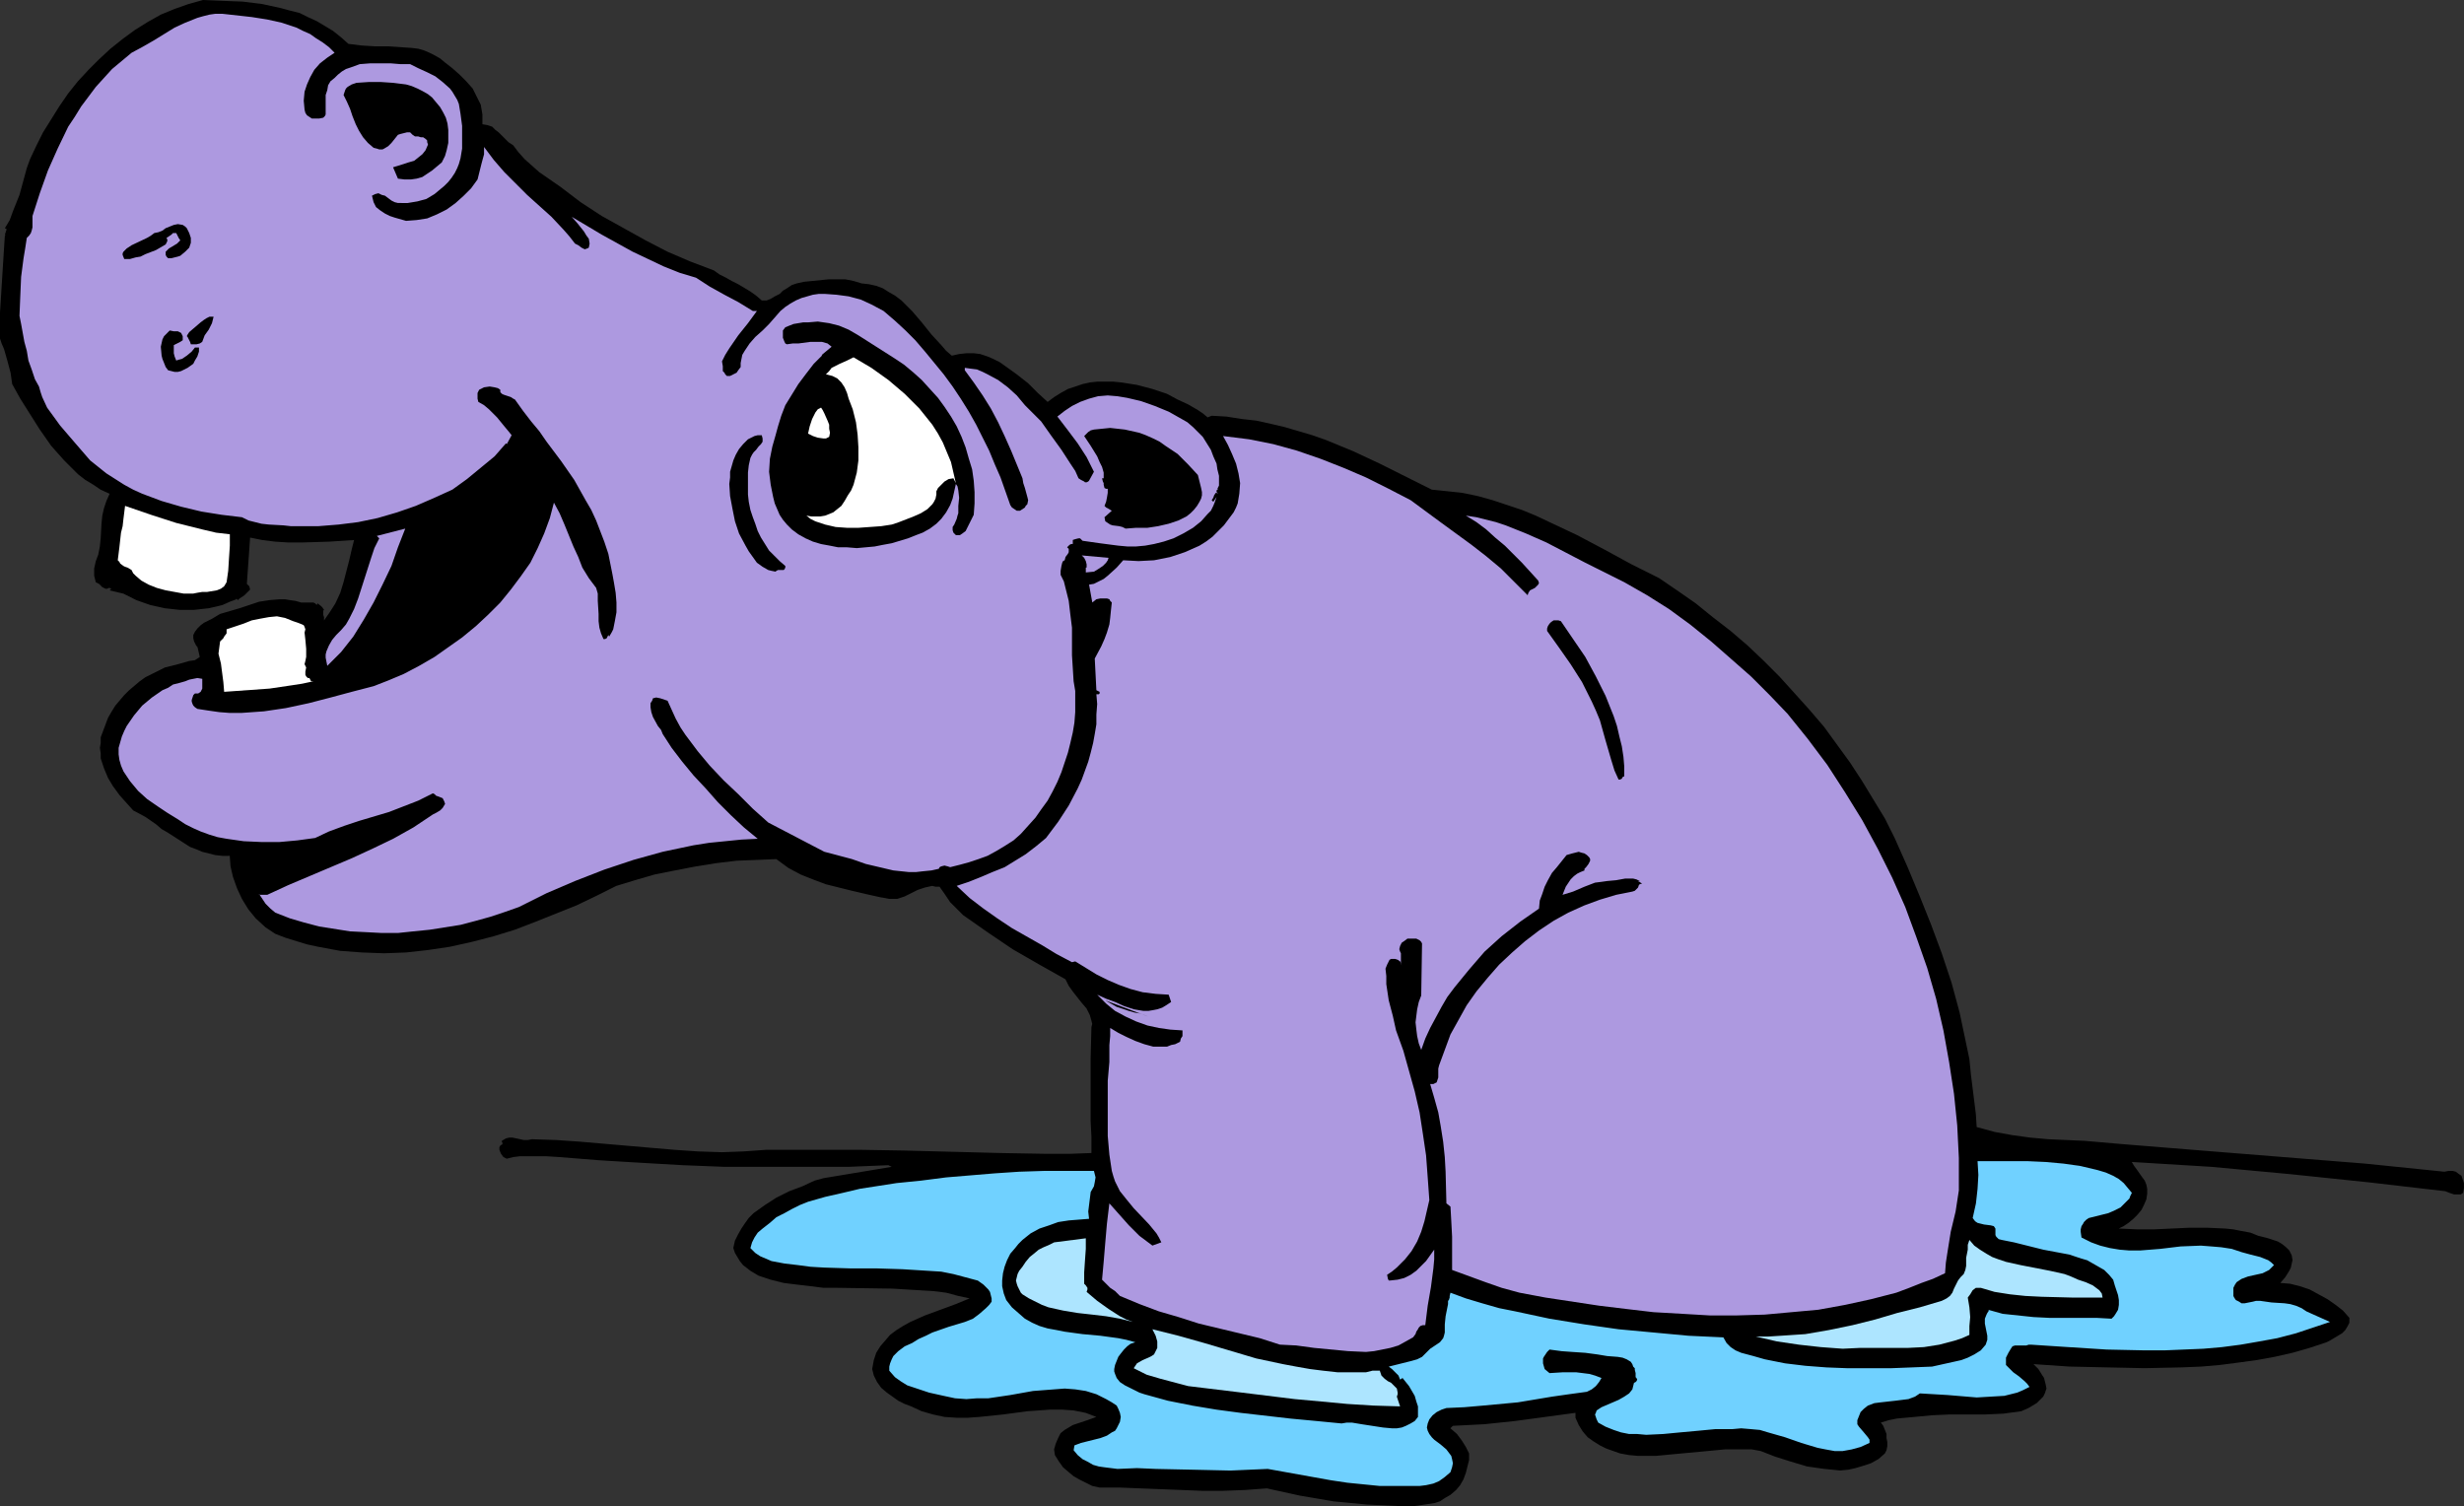
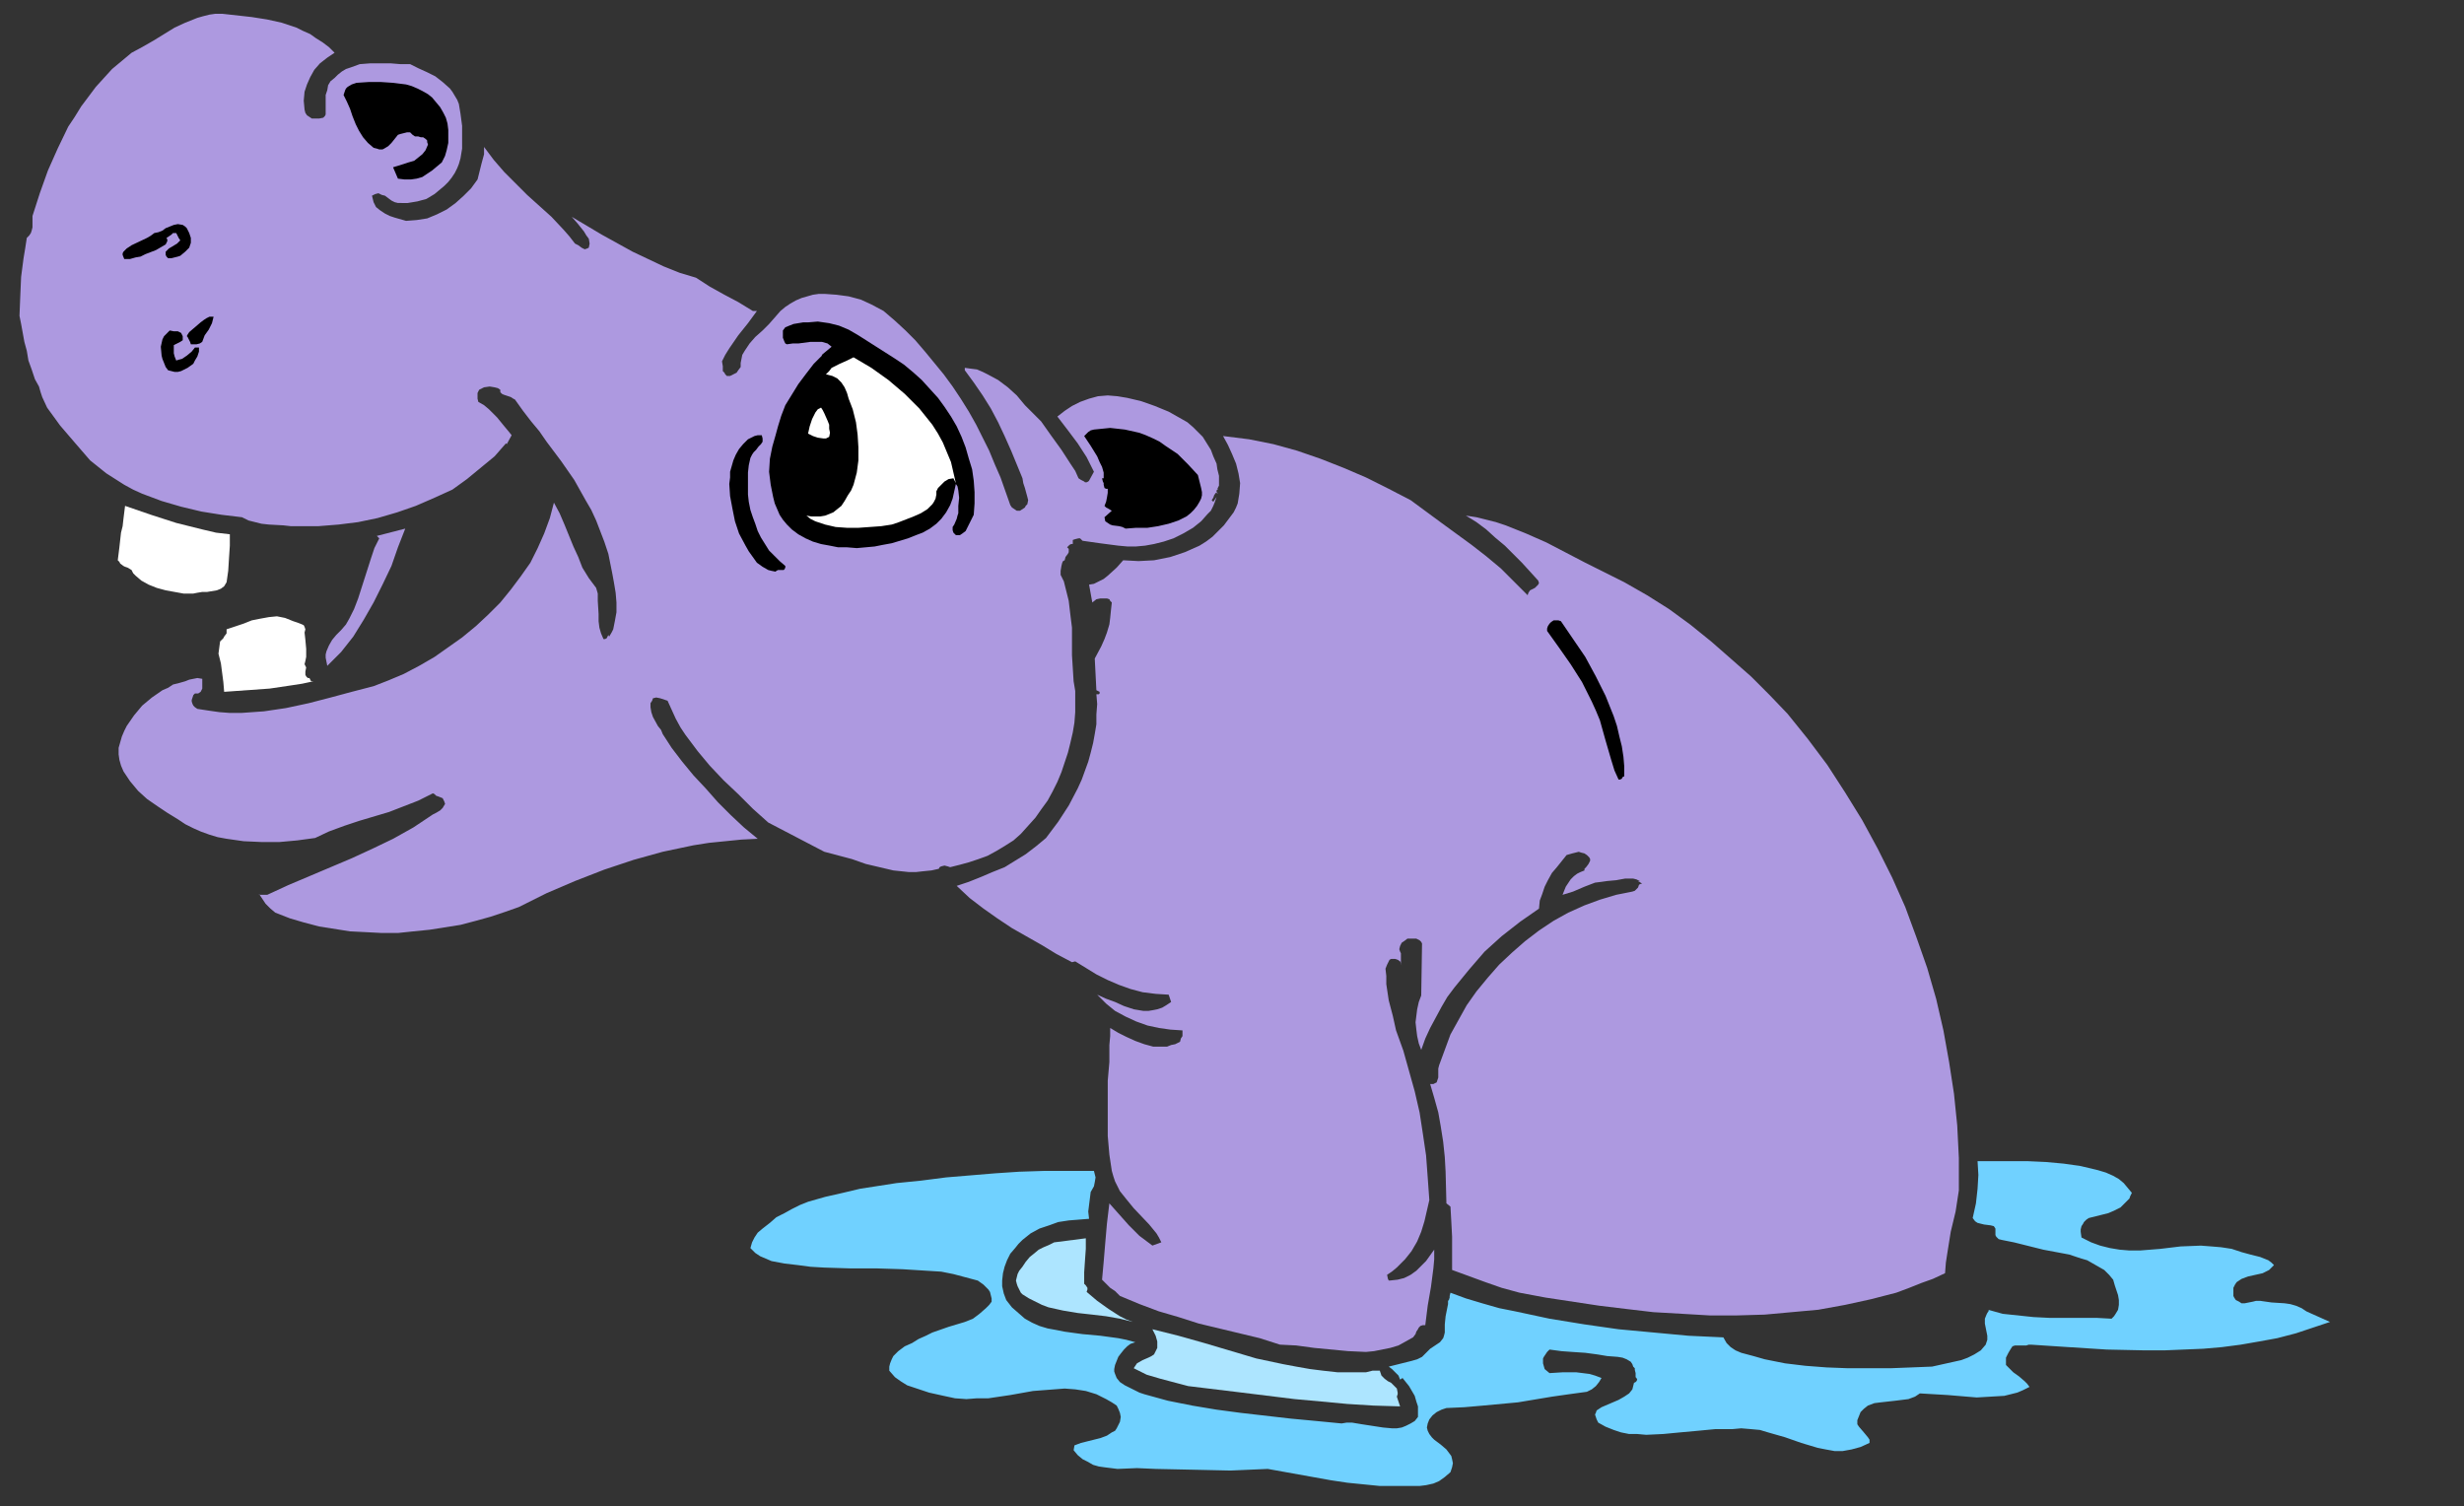
<svg xmlns="http://www.w3.org/2000/svg" xmlns:ns1="http://sodipodi.sourceforge.net/DTD/sodipodi-0.dtd" xmlns:ns2="http://www.inkscape.org/namespaces/inkscape" version="1.0" width="129.724mm" height="79.301mm" id="svg23" ns1:docname="Hippo 07.wmf">
  <rect width="100%" height="100%" fill="#333333" stroke="none" />
  <ns1:namedview id="namedview23" pagecolor="#ffffff" bordercolor="#000000" borderopacity="0.25" ns2:showpageshadow="2" ns2:pageopacity="0.0" ns2:pagecheckerboard="0" ns2:deskcolor="#d1d1d1" ns2:document-units="mm" />
  <defs id="defs1">
    <pattern id="WMFhbasepattern" patternUnits="userSpaceOnUse" width="6" height="6" x="0" y="0" />
  </defs>
-   <path style="fill:#000000;fill-opacity:1;fill-rule:evenodd;stroke:none" d="M 0.97,46.856 H 1.131 L 0.97,46.695 v 0 L 1.131,46.21 1.293,45.725 V 45.564 L 0.97,45.402 1.939,43.787 2.586,42.009 3.878,38.778 4.848,35.223 5.333,33.446 5.979,31.668 7.272,28.922 8.565,26.337 10.181,23.751 11.797,21.166 13.574,18.581 15.514,16.157 17.614,13.895 19.715,11.795 21.978,9.694 24.402,7.756 26.826,5.978 29.411,4.362 31.997,2.908 34.744,1.777 37.491,0.808 40.4,0 l 3.878,0.162 4.04,0.162 3.878,0.485 3.717,0.808 1.778,0.485 1.939,0.485 1.616,0.808 1.778,0.808 1.616,0.969 1.616,0.969 1.616,1.293 1.454,1.293 2.586,0.323 2.586,0.162 h 2.586 l 2.424,0.162 2.424,0.162 1.293,0.162 1.131,0.323 1.131,0.485 0.97,0.485 1.131,0.646 0.97,0.808 1.454,1.131 1.454,1.293 1.293,1.293 1.293,1.454 0.808,1.616 0.808,1.616 0.162,0.969 0.162,0.969 v 0.969 0.969 l 0.97,0.162 0.97,0.323 0.646,0.646 0.646,0.485 1.293,1.293 0.646,0.646 0.97,0.646 0.97,1.293 1.293,1.454 1.454,1.293 1.454,1.293 4.202,2.908 4.04,3.07 4.202,2.747 4.363,2.424 4.363,2.424 4.363,2.262 4.525,1.939 4.686,1.777 1.131,0.808 1.293,0.646 1.131,0.646 1.293,0.646 2.424,1.454 1.131,0.808 1.131,0.969 h 0.97 l 0.808,-0.323 0.808,-0.485 0.97,-0.485 0.646,-0.646 0.808,-0.485 0.97,-0.646 0.97,-0.323 1.454,-0.323 1.616,-0.162 3.232,-0.323 h 1.778 1.616 l 1.616,0.323 1.616,0.485 1.454,0.162 1.454,0.323 1.293,0.485 1.293,0.808 1.131,0.646 1.293,0.969 2.101,2.1 1.939,2.262 1.939,2.424 1.939,2.1 0.97,1.131 1.131,0.969 1.454,-0.323 1.454,-0.162 h 1.454 l 1.293,0.162 1.454,0.485 1.131,0.485 1.293,0.646 1.131,0.808 2.262,1.616 2.262,1.777 1.939,1.939 1.939,1.777 1.293,-0.969 1.293,-0.808 1.454,-0.808 1.454,-0.485 1.454,-0.485 1.454,-0.323 1.454,-0.162 h 1.616 1.616 l 1.616,0.162 3.07,0.485 3.07,0.808 2.909,0.969 2.101,1.131 2.101,0.969 1.939,1.131 0.97,0.646 0.97,0.808 0.808,-0.323 2.909,0.162 3.07,0.485 2.909,0.323 2.909,0.646 2.747,0.646 2.747,0.808 2.747,0.808 2.747,0.969 5.494,2.262 5.171,2.424 5.171,2.585 5.171,2.585 3.07,0.323 3.07,0.323 3.07,0.646 2.909,0.808 2.909,0.969 2.909,0.969 2.747,1.131 2.747,1.293 5.494,2.585 5.494,2.908 5.333,2.908 5.494,2.747 3.555,2.424 3.717,2.585 3.394,2.747 3.555,2.747 3.394,2.908 3.232,3.07 3.07,3.07 3.07,3.393 2.909,3.231 2.909,3.393 2.586,3.555 2.586,3.555 2.424,3.716 2.262,3.716 2.262,3.716 1.939,3.878 2.586,5.817 2.424,5.817 2.262,5.655 2.101,5.655 1.939,5.817 1.616,5.978 0.646,3.07 0.646,3.07 0.646,3.07 0.323,3.231 0.323,2.585 0.323,2.585 0.323,2.585 0.162,2.585 3.555,0.969 3.555,0.646 3.555,0.485 3.555,0.323 7.272,0.323 3.717,0.323 3.717,0.323 15.998,1.293 16.16,1.293 16.16,1.293 7.918,0.808 7.918,0.808 0.808,-0.162 h 0.808 l 0.646,0.162 0.646,0.485 0.485,0.323 0.162,0.485 0.323,0.969 v 0.969 l -0.162,0.969 -0.485,0.323 h -0.323 -0.97 l -0.97,-0.323 -0.808,-0.323 -15.352,-1.777 -15.514,-1.616 -15.675,-1.454 -7.918,-0.485 -7.918,-0.485 0.485,0.808 0.485,0.646 1.131,1.616 0.485,0.646 0.323,0.808 0.162,0.808 v 0.969 l -0.162,1.131 -0.485,1.131 -0.485,0.969 -0.808,0.969 -0.808,0.808 -0.97,0.808 -0.97,0.646 -0.97,0.485 3.555,0.162 h 3.555 l 6.949,-0.323 h 3.555 l 3.555,0.162 1.616,0.162 1.616,0.323 1.778,0.323 1.616,0.646 1.939,0.485 1.939,0.646 0.808,0.485 0.808,0.646 0.646,0.646 0.485,0.969 0.162,0.969 -0.162,0.646 -0.162,0.808 -0.323,0.646 -0.808,1.293 -0.97,1.131 1.939,0.162 1.939,0.485 1.939,0.646 1.778,0.969 1.778,0.969 1.616,1.131 1.454,1.131 1.293,1.454 v 0.969 l -0.323,0.646 -0.485,0.808 -0.646,0.646 -1.616,0.969 -0.808,0.485 -0.646,0.323 -3.394,1.131 -3.394,0.969 -3.555,0.808 -3.555,0.646 -3.555,0.485 -3.717,0.485 -3.717,0.323 -3.878,0.162 -7.434,0.162 -7.595,-0.162 -7.434,-0.162 -7.11,-0.485 0.97,0.969 0.808,1.293 0.323,0.485 0.162,0.646 0.162,0.646 0.162,0.808 -0.323,0.969 -0.323,0.646 -0.646,0.646 -0.646,0.646 -1.616,0.969 -1.454,0.646 -3.555,0.485 -3.555,0.162 h -3.555 -3.555 l -3.555,0.162 -3.394,0.323 -3.555,0.323 -1.616,0.323 -1.616,0.485 0.485,0.646 0.323,0.808 0.323,0.808 v 0.808 l 0.162,0.808 v 0.808 l -0.162,0.808 -0.323,0.646 -1.293,1.131 -1.454,0.808 -1.454,0.485 -1.616,0.485 -1.454,0.323 -1.616,0.162 -1.616,-0.162 -1.616,-0.162 -3.394,-0.485 -3.232,-0.969 -3.07,-0.969 -2.909,-1.131 -1.778,-0.323 h -1.778 -3.555 l -3.394,0.323 -6.949,0.646 -3.394,0.323 h -3.555 l -1.778,-0.162 -1.778,-0.323 -2.747,-0.969 -1.293,-0.646 -1.293,-0.808 -1.131,-0.808 -0.97,-1.131 -0.808,-1.293 -0.646,-1.454 v -0.969 l -11.958,1.616 -6.141,0.646 -6.302,0.323 -0.485,0.485 1.293,1.131 0.97,1.293 0.808,1.293 0.646,1.293 v 1.293 l -0.323,1.293 -0.323,1.293 -0.485,1.293 -0.646,1.131 -0.808,0.969 -1.131,0.969 -1.131,0.646 -0.97,0.646 -0.97,0.323 -2.101,0.323 -1.131,0.162 -1.131,0.162 h -2.101 l -6.949,-0.323 -6.787,-0.646 -6.626,-1.131 -6.626,-1.454 -4.363,0.323 -4.363,0.162 h -4.202 l -4.04,-0.162 -8.242,-0.323 -4.04,-0.162 h -4.04 l -1.454,-0.323 -1.293,-0.646 -1.293,-0.646 -1.131,-0.646 -0.97,-0.808 -1.131,-0.969 -0.808,-1.131 -0.808,-1.293 -0.162,-1.131 0.323,-1.131 0.485,-1.131 0.485,-0.969 0.808,-0.646 0.808,-0.485 0.808,-0.485 0.97,-0.323 1.939,-0.646 1.778,-0.646 -2.101,-0.808 -2.424,-0.485 -2.262,-0.162 h -2.424 l -2.262,0.162 -2.262,0.162 -4.848,0.646 -4.686,0.485 -2.262,0.162 h -2.262 l -2.424,-0.162 -2.262,-0.485 -2.262,-0.646 -2.101,-0.969 -1.293,-0.485 -1.293,-0.646 -1.131,-0.808 -1.131,-0.808 -1.131,-0.969 -0.808,-1.131 -0.646,-1.293 -0.323,-1.293 0.323,-1.777 0.485,-1.454 0.808,-1.293 0.97,-1.131 0.97,-1.131 1.293,-0.969 1.293,-0.808 1.454,-0.808 2.909,-1.293 3.07,-1.131 3.07,-1.131 2.747,-1.131 -2.262,-0.485 -2.424,-0.646 -2.586,-0.323 -2.747,-0.162 -5.333,-0.323 -10.989,-0.162 h -2.747 l -2.586,-0.323 -2.747,-0.323 -2.586,-0.323 -2.586,-0.646 -2.424,-0.808 -1.616,-0.969 -1.454,-1.131 -0.646,-0.808 -0.485,-0.808 -0.485,-0.808 -0.323,-0.969 0.323,-1.454 0.646,-1.293 0.646,-1.131 0.646,-0.969 0.808,-1.131 0.97,-0.969 1.131,-0.808 1.131,-0.808 2.262,-1.454 2.586,-1.293 2.586,-0.969 2.424,-1.131 1.778,-0.485 1.939,-0.323 3.878,-0.646 1.939,-0.323 1.939,-0.323 3.878,-0.646 -0.646,-0.323 -7.918,0.323 h -8.08 -8.242 -8.403 l -8.242,-0.323 -8.403,-0.485 -8.08,-0.485 -8.08,-0.646 -2.586,-0.162 h -2.747 -2.586 l -1.293,0.162 -1.293,0.323 -0.323,-0.162 -0.323,-0.162 -0.485,-0.646 -0.323,-0.808 v -0.485 l 0.162,-0.323 0.162,-0.162 h 0.162 l 0.162,-0.323 -0.162,-0.323 v -0.162 l 0.808,-0.485 0.646,-0.162 h 0.646 l 0.808,0.162 1.454,0.323 h 0.808 l 0.808,-0.162 4.848,0.162 4.686,0.323 9.373,0.808 9.373,0.808 4.686,0.323 4.848,0.162 4.363,-0.162 4.525,-0.323 h 9.05 9.373 l 9.373,0.162 18.746,0.485 9.211,0.162 h 4.525 l 4.363,-0.162 v -3.231 l -0.162,-3.231 v -3.07 -9.21 l 0.162,-6.301 0.162,-0.646 -0.162,-0.646 -0.323,-1.131 -0.646,-1.293 -0.97,-1.131 -1.778,-2.262 -0.808,-1.131 -0.646,-1.293 -5.171,-2.908 -5.333,-3.07 -5.01,-3.393 -4.848,-3.393 -1.293,-1.293 -1.293,-1.293 -0.97,-1.454 -1.131,-1.616 h -0.808 l -0.646,-0.162 -1.454,0.323 -1.454,0.485 -1.293,0.646 -1.293,0.646 -1.454,0.485 h -0.808 -0.808 l -0.808,-0.162 -0.97,-0.162 -2.909,-0.646 -2.747,-0.646 -2.586,-0.646 -2.586,-0.646 -2.586,-0.969 -2.424,-0.969 -2.424,-1.293 -2.424,-1.777 -3.878,0.162 -4.04,0.162 -4.04,0.485 -4.04,0.646 -4.202,0.808 -4.04,0.808 -3.878,1.131 -3.717,1.131 -3.878,1.939 -4.04,1.939 -4.04,1.616 -4.04,1.616 -4.202,1.616 -4.202,1.293 -4.363,1.131 -4.363,0.969 -4.363,0.646 -4.363,0.485 -4.363,0.162 -4.363,-0.162 -4.363,-0.323 -4.363,-0.808 -2.262,-0.485 -2.101,-0.646 -2.101,-0.646 -2.101,-0.808 -0.97,-0.646 -0.97,-0.646 -1.939,-1.777 -1.454,-1.777 -1.293,-2.1 -0.97,-2.1 -0.808,-2.262 -0.485,-2.1 -0.162,-2.1 H 44.278 l -1.454,-0.162 -1.293,-0.323 -1.293,-0.323 -1.131,-0.485 -1.293,-0.485 -2.262,-1.454 -2.262,-1.454 -1.131,-0.646 -1.131,-0.969 -2.101,-1.454 -2.424,-1.293 -1.454,-1.616 -1.293,-1.454 -1.293,-1.777 -0.97,-1.616 -0.808,-1.939 -0.646,-1.939 v -0.969 l -0.162,-1.131 0.162,-0.969 v -1.131 l 0.485,-1.293 0.485,-1.293 0.485,-1.293 0.646,-1.131 0.808,-1.293 0.808,-0.969 0.97,-1.131 0.97,-0.969 2.101,-1.777 1.131,-0.808 1.293,-0.646 2.586,-1.293 1.293,-0.323 1.293,-0.323 1.131,-0.323 1.131,-0.323 1.131,-0.162 0.97,-0.646 -0.485,-2.1 v 0.162 l -0.323,-0.485 -0.323,-0.646 -0.162,-0.646 v -0.646 l 0.323,-0.646 0.485,-0.646 0.646,-0.646 0.646,-0.485 1.616,-0.808 1.616,-0.969 3.878,-1.131 3.878,-1.293 2.101,-0.323 1.939,-0.162 h 1.131 l 0.97,0.162 1.131,0.162 1.131,0.323 h 0.646 0.808 0.97 l 0.323,0.162 0.323,0.323 0.162,-0.323 0.646,0.485 0.323,0.323 0.323,0.485 -0.162,0.162 v 0.323 0.485 l 0.162,0.485 v 0.646 l 1.131,-1.616 1.131,-1.777 0.97,-2.1 0.646,-2.1 1.131,-4.362 0.485,-2.1 0.485,-1.939 -5.01,0.323 -5.333,0.162 h -2.747 l -2.586,-0.162 -2.586,-0.323 -2.424,-0.485 -0.646,9.21 0.323,0.323 0.162,0.162 0.162,0.646 -0.323,0.323 -0.323,0.323 -0.485,0.485 -0.485,0.323 -0.485,0.323 -0.323,0.323 -0.323,-0.323 v 0.162 l -1.293,0.485 -1.454,0.646 -1.293,0.323 -1.454,0.323 -2.909,0.323 h -2.909 l -2.909,-0.323 -2.909,-0.646 -2.747,-0.969 -2.586,-1.293 -2.747,-0.646 0.162,-0.162 0.162,-0.162 -0.323,-0.162 h -0.162 l -0.323,0.162 h -0.323 l -0.323,-0.162 -0.323,-0.162 -0.646,-0.646 -0.323,-0.162 -0.323,-0.162 -0.162,-0.646 -0.162,-0.646 v -1.454 l 0.323,-1.454 0.485,-1.293 0.323,-1.616 0.162,-1.616 0.162,-2.908 0.162,-1.616 0.323,-1.454 0.485,-1.454 0.646,-1.454 -1.778,-0.808 L 18.584,96.46 16.968,95.49 15.514,94.359 14.059,92.905 12.766,91.612 10.181,88.704 7.918,85.473 5.979,82.403 4.04,79.333 3.232,77.879 2.424,76.424 2.262,75.293 2.101,74.162 1.454,71.739 0.808,69.477 0.323,68.346 0,67.376 V 64.791 62.206 l 0.323,-5.17 0.323,-5.17 0.162,-2.585 z" id="path1" />
  <path style="fill:#ad99e0;fill-opacity:1;fill-rule:evenodd;stroke:none" d="m 5.333,47.341 0.485,-0.485 0.323,-0.485 0.162,-0.485 0.162,-0.646 v -2.262 l 1.454,-4.524 1.616,-4.524 1.939,-4.362 2.101,-4.362 1.293,-1.939 1.293,-2.1 1.454,-1.939 1.454,-1.939 1.616,-1.777 1.616,-1.777 1.939,-1.616 1.939,-1.616 2.101,-1.131 2.262,-1.293 2.101,-1.293 2.101,-1.293 2.101,-0.969 2.424,-0.969 1.131,-0.323 1.293,-0.323 1.131,-0.162 h 1.454 l 5.818,0.646 3.07,0.485 2.909,0.646 2.909,0.969 1.293,0.646 1.454,0.646 1.131,0.808 1.293,0.808 1.293,0.969 1.131,1.131 -1.454,0.969 -1.454,1.131 -1.131,1.293 -0.808,1.454 -0.646,1.454 -0.485,1.454 -0.162,1.777 0.162,1.777 0.162,0.646 0.323,0.485 0.97,0.646 h 0.646 0.808 l 0.808,-0.162 0.323,-0.323 0.162,-0.323 v -3.878 l 0.323,-0.969 0.162,-0.969 0.485,-0.808 0.808,-0.646 0.646,-0.646 0.808,-0.646 0.808,-0.485 0.97,-0.323 1.778,-0.646 2.101,-0.162 h 1.939 2.101 l 1.939,0.162 h 1.939 l 1.616,0.808 1.778,0.808 1.616,0.808 1.454,1.131 1.454,1.293 0.485,0.646 0.485,0.808 0.485,0.808 0.323,0.808 0.162,0.969 0.162,0.969 0.323,2.424 v 2.262 2.262 l -0.323,1.939 -0.323,1.131 -0.323,0.808 -0.485,0.969 -0.646,0.969 -0.646,0.808 -0.808,0.808 -0.97,0.808 -0.97,0.808 -0.808,0.485 -0.808,0.485 -1.778,0.485 -1.939,0.323 H 79.184 l -0.646,-0.162 -0.646,-0.323 -1.293,-0.969 -0.646,-0.162 -0.646,-0.323 -0.646,0.162 -0.323,0.162 -0.323,0.162 0.323,1.293 0.485,0.969 0.808,0.646 0.97,0.646 0.97,0.485 0.97,0.323 2.262,0.646 2.101,-0.162 2.101,-0.323 1.939,-0.808 1.939,-0.969 1.778,-1.293 1.616,-1.454 1.454,-1.454 1.293,-1.777 0.808,-3.231 0.485,-1.777 v -1.454 l 0.97,1.293 0.97,1.293 2.101,2.424 2.262,2.262 2.262,2.262 4.848,4.362 2.424,2.585 1.131,1.293 1.131,1.454 0.646,0.323 0.646,0.485 0.323,0.162 0.323,0.162 0.485,-0.162 0.323,-0.162 0.162,-0.808 -0.162,-0.969 -0.485,-0.646 -0.485,-0.808 -1.293,-1.616 -1.131,-1.293 5.979,3.555 6.141,3.393 3.07,1.454 3.07,1.454 3.232,1.293 3.232,0.969 2.747,1.777 2.909,1.616 2.747,1.454 2.909,1.777 h 0.808 l -1.778,2.424 -1.939,2.424 -1.778,2.585 -0.808,1.293 -0.646,1.293 0.162,0.969 v 0.969 l 0.323,0.323 0.162,0.323 0.323,0.323 h 0.646 l 0.646,-0.323 0.646,-0.323 0.323,-0.485 0.485,-0.646 v -0.808 l 0.162,-0.808 0.162,-0.808 0.485,-0.808 0.97,-1.454 1.131,-1.293 1.454,-1.293 1.293,-1.293 1.131,-1.293 1.131,-1.293 0.97,-0.808 0.97,-0.646 1.131,-0.646 1.131,-0.485 1.131,-0.323 1.131,-0.323 1.131,-0.162 h 1.293 l 2.262,0.162 2.424,0.323 2.424,0.646 2.101,0.969 2.424,1.293 2.262,1.939 2.101,1.939 1.939,1.939 1.939,2.262 3.717,4.524 1.778,2.424 1.616,2.424 1.616,2.585 1.454,2.585 1.293,2.585 1.293,2.585 1.131,2.747 1.131,2.585 0.97,2.747 0.97,2.747 0.323,0.485 0.485,0.323 0.485,0.323 h 0.323 0.323 l 0.485,-0.323 0.485,-0.323 0.162,-0.323 0.323,-0.323 0.162,-0.808 -0.162,-0.646 -0.485,-1.777 -0.323,-0.969 -0.162,-0.969 -2.262,-5.494 -1.293,-2.908 -1.293,-2.747 -1.454,-2.747 -1.616,-2.585 -1.778,-2.585 -1.778,-2.424 v -0.485 l 1.131,0.162 1.293,0.162 1.131,0.485 0.97,0.485 2.101,1.131 1.939,1.454 1.778,1.616 1.616,1.939 1.616,1.616 1.616,1.616 1.939,2.747 2.101,2.908 1.778,2.747 0.97,1.454 0.646,1.454 0.485,0.323 0.646,0.323 0.162,0.162 h 0.323 l 0.323,-0.162 0.162,-0.162 0.97,-1.777 -1.454,-2.908 -1.778,-2.747 -1.939,-2.585 -2.101,-2.747 1.454,-1.131 1.454,-0.969 1.616,-0.808 1.778,-0.646 1.778,-0.485 1.939,-0.162 1.939,0.162 1.939,0.323 2.747,0.646 2.747,0.969 2.747,1.131 2.586,1.454 1.131,0.646 1.131,0.969 0.97,0.969 0.97,0.969 0.808,1.293 0.808,1.293 0.485,1.293 0.646,1.454 0.162,1.131 0.323,1.293 v 1.293 0.646 l -0.323,0.646 h 0.162 v 0 l -0.323,0.323 v 0.323 0 l 0.323,0.323 -0.323,-0.162 h -0.162 l -0.323,0.485 -0.162,0.485 -0.323,0.485 0.323,0.323 0.646,-0.969 -0.323,0.969 -0.323,0.808 -0.485,0.969 -0.646,0.646 -1.293,1.454 -1.616,1.293 -1.939,1.131 -1.939,0.969 -1.939,0.646 -1.939,0.485 -1.778,0.323 -1.778,0.162 h -1.778 l -1.778,-0.162 -3.717,-0.485 -3.394,-0.485 -0.323,-0.323 -0.162,-0.162 h -0.323 l -0.646,0.162 -0.485,0.162 v 0.808 h -0.323 l -0.323,0.162 -0.485,0.485 0.323,0.323 v 0.323 0.323 l -0.162,0.323 -0.485,0.646 -0.162,0.646 -0.323,0.162 -0.162,0.323 -0.162,0.646 -0.162,0.969 v 0.808 l 0.646,1.293 0.323,1.293 0.646,2.585 0.323,2.747 0.323,2.585 v 2.747 2.747 l 0.162,2.585 0.162,2.585 0.323,1.939 v 2.1 2.1 l -0.162,2.1 -0.323,1.939 -0.485,2.1 -0.485,1.939 -0.646,1.939 -0.646,1.939 -0.808,1.939 -0.97,1.939 -0.97,1.777 -1.293,1.777 -1.131,1.616 -1.454,1.616 -1.454,1.616 -1.454,1.293 -1.778,1.131 -1.616,0.969 -1.778,0.969 -1.778,0.646 -1.939,0.646 -1.778,0.485 -1.939,0.485 -0.485,-0.162 -0.646,-0.162 -0.646,0.162 -0.323,0.162 -0.162,0.323 -1.454,0.323 -1.616,0.162 -1.454,0.162 h -1.454 l -3.07,-0.323 -2.747,-0.646 -2.747,-0.646 -2.747,-0.969 -5.494,-1.454 -11.15,-5.817 -3.07,-2.747 -2.909,-2.908 -2.909,-2.747 -2.747,-2.908 -2.424,-2.908 -2.424,-3.231 -0.97,-1.454 -0.97,-1.777 -0.808,-1.777 -0.808,-1.777 -1.454,-0.485 -0.808,-0.162 -0.646,0.162 -0.162,0.485 -0.323,0.485 v 0.808 l 0.162,0.969 0.323,0.969 0.97,1.777 0.646,0.808 0.323,0.808 1.778,2.747 2.101,2.747 2.262,2.747 2.424,2.585 2.424,2.747 2.586,2.585 2.586,2.424 2.747,2.262 -3.232,0.162 -3.232,0.323 -3.232,0.323 -3.07,0.485 -6.141,1.293 -2.909,0.808 -2.909,0.808 -5.818,1.939 -5.818,2.262 -5.656,2.424 -5.494,2.747 -2.747,0.969 -2.909,0.969 -2.909,0.808 -3.07,0.808 -3.07,0.485 -3.07,0.485 -3.232,0.323 -3.07,0.323 h -3.232 l -3.07,-0.162 -3.232,-0.162 -3.07,-0.485 -3.07,-0.485 -3.07,-0.808 -2.747,-0.808 -2.909,-1.131 -0.97,-0.808 -0.97,-0.969 -0.646,-0.969 -0.646,-0.969 v 0.162 h 1.616 l 4.202,-1.939 4.202,-1.777 8.403,-3.555 4.202,-1.939 4.04,-1.939 4.04,-2.262 3.878,-2.585 0.646,-0.323 0.808,-0.485 0.485,-0.485 0.485,-0.808 -0.162,-0.485 -0.162,-0.323 -0.162,-0.323 -0.808,-0.323 -0.485,-0.162 -0.323,-0.323 -0.323,-0.162 -2.909,1.454 -2.909,1.131 -2.909,1.131 -5.979,1.777 -2.909,0.969 -3.07,1.131 -2.747,1.293 -3.555,0.485 -3.555,0.323 h -3.555 l -3.555,-0.162 -3.394,-0.485 -1.778,-0.323 -1.616,-0.485 -1.778,-0.646 -1.454,-0.646 -1.616,-0.808 -1.454,-0.969 -2.101,-1.293 -1.939,-1.293 -2.101,-1.454 -1.778,-1.616 -1.616,-1.939 -0.646,-0.969 -0.646,-0.969 -0.485,-1.131 -0.323,-1.131 -0.162,-1.131 v -1.293 l 0.323,-1.131 0.323,-1.131 0.485,-1.131 0.485,-0.969 1.454,-2.1 1.616,-1.939 1.939,-1.616 2.101,-1.454 1.131,-0.485 0.97,-0.646 1.293,-0.323 1.131,-0.323 0.808,-0.323 0.808,-0.162 0.808,-0.162 0.97,0.162 v 1.939 l -0.162,0.323 -0.162,0.323 -0.485,0.323 h -0.646 l -0.323,0.323 -0.162,0.485 -0.162,0.485 v 0.323 l 0.162,0.485 0.162,0.323 0.323,0.323 0.485,0.323 2.101,0.323 2.262,0.323 2.101,0.162 h 2.262 l 2.262,-0.162 2.262,-0.162 4.363,-0.646 4.525,-0.969 4.363,-1.131 4.202,-1.131 4.363,-1.131 2.909,-1.131 3.07,-1.293 3.07,-1.616 3.07,-1.777 2.747,-1.939 2.747,-1.939 2.747,-2.262 2.424,-2.262 2.424,-2.424 2.101,-2.585 1.939,-2.585 1.939,-2.747 1.454,-2.908 1.293,-2.908 1.131,-3.07 0.808,-3.07 1.131,2.1 0.97,2.262 1.778,4.362 0.97,2.1 0.808,2.1 1.293,2.1 1.454,1.939 0.323,1.131 v 1.454 l 0.162,2.585 v 1.454 l 0.162,1.293 0.323,1.131 0.485,1.131 h 0.323 l 0.323,-0.162 0.323,-0.646 0.162,0.323 0.485,-0.808 0.323,-0.646 0.323,-1.616 0.323,-1.777 v -1.939 l -0.162,-1.939 -0.323,-1.939 -0.323,-1.777 -0.323,-1.616 -0.485,-2.424 -0.808,-2.424 -0.808,-2.1 -0.808,-2.1 -0.97,-2.1 -1.131,-1.939 -2.262,-4.039 -2.586,-3.716 -2.909,-3.878 -1.454,-2.1 -1.616,-1.939 -1.616,-2.1 -1.616,-2.262 -0.323,-0.162 -0.485,-0.323 -0.485,-0.162 -0.485,-0.162 -0.485,-0.162 -0.323,-0.162 -0.323,-0.323 V 77.555 l -0.485,-0.323 -0.646,-0.162 -0.97,-0.162 -1.131,0.162 -0.97,0.485 -0.323,0.646 v 0.485 0.646 l 0.162,0.646 1.131,0.646 0.97,0.808 1.616,1.616 1.454,1.777 0.808,0.969 0.646,0.808 -0.97,1.777 -0.162,-0.162 -1.131,1.293 -1.131,1.293 -2.747,2.262 -2.747,2.262 -2.909,2.1 -3.555,1.616 -3.717,1.616 -3.717,1.293 -3.878,1.131 -3.878,0.808 -3.878,0.485 -4.04,0.323 h -2.101 -1.939 -1.454 l -1.454,-0.162 -2.909,-0.162 -1.454,-0.162 -1.293,-0.323 -1.293,-0.323 -1.293,-0.646 -4.04,-0.485 -4.04,-0.646 -4.04,-0.969 L 32.158,99.691 28.28,98.237 26.502,97.429 24.725,96.46 22.947,95.329 21.17,94.198 19.554,92.905 17.938,91.612 14.867,88.058 11.958,84.665 10.666,82.887 9.373,81.11 8.403,79.01 8.08,78.04 7.757,76.909 6.949,75.455 6.302,73.516 5.656,71.739 5.333,69.8 4.848,68.023 4.525,66.245 4.202,64.468 3.878,62.852 l 0.162,-4.039 0.162,-3.716 0.485,-3.716 0.323,-1.939 z" id="path2" />
  <path style="fill:#ffffff;fill-opacity:1;fill-rule:evenodd;stroke:none" d="m 24.886,100.661 5.171,1.777 5.01,1.616 2.586,0.646 2.586,0.646 2.747,0.646 2.747,0.323 v 2.262 l -0.162,2.424 -0.162,2.585 -0.162,1.131 -0.162,1.131 -0.485,0.808 -0.646,0.485 -0.808,0.323 -0.97,0.162 -0.97,0.162 h -0.485 -0.485 l -0.97,0.162 -0.808,0.162 h -1.939 l -1.778,-0.323 -1.778,-0.323 -1.778,-0.485 -1.616,-0.646 -1.454,-0.808 -1.131,-0.969 -0.485,-0.485 -0.323,-0.646 -0.808,-0.485 -0.485,-0.162 -0.323,-0.162 -0.646,-0.485 -0.162,-0.323 -0.323,-0.323 0.323,-2.585 0.323,-2.908 0.323,-1.293 0.162,-1.454 z" id="path3" />
  <path style="fill:#000000;fill-opacity:1;fill-rule:evenodd;stroke:none" d="m 30.704,46.372 0.808,-0.162 0.808,-0.323 0.646,-0.485 0.808,-0.323 0.808,-0.323 0.808,-0.162 0.97,0.162 0.485,0.323 0.323,0.323 0.485,0.969 0.323,0.969 v 0.969 l -0.162,0.485 -0.162,0.485 -0.808,0.808 -0.97,0.808 -0.485,0.162 -0.646,0.162 -0.646,0.162 h -0.646 l -0.323,-0.323 -0.162,-0.323 v -0.323 -0.323 l 0.646,-0.646 0.808,-0.485 0.808,-0.485 0.646,-0.646 -0.323,-0.485 -0.323,-0.646 -0.162,-0.323 h -0.323 -0.323 l -0.323,0.323 -0.97,0.646 0.162,0.323 v 0.323 l -0.162,0.323 -0.162,0.323 -1.939,1.131 -2.101,0.808 -0.97,0.485 -0.97,0.162 -1.131,0.323 h -1.131 l -0.323,-0.808 v -0.323 l 0.162,-0.323 0.646,-0.646 0.97,-0.646 3.07,-1.454 0.808,-0.485 z" id="path4" />
  <path style="fill:#000000;fill-opacity:1;fill-rule:evenodd;stroke:none" d="m 33.774,65.761 0.808,0.162 h 0.323 0.485 l 0.646,0.323 0.162,0.323 0.162,0.323 v 0.485 0.323 l -0.485,0.323 -0.646,0.323 -0.646,0.323 v 1.616 l 0.162,0.646 0.323,0.808 0.485,-0.162 0.646,-0.162 0.97,-0.646 0.97,-0.808 0.646,-0.808 h 0.808 v 0.485 0.323 l -0.323,0.969 -0.485,0.808 -0.323,0.646 -1.131,0.808 -1.293,0.646 -0.646,0.162 h -0.646 l -0.646,-0.162 -0.646,-0.162 -0.485,-0.646 -0.323,-0.808 -0.323,-0.808 -0.162,-0.646 -0.162,-1.777 0.323,-1.454 0.323,-0.646 0.323,-0.323 0.323,-0.323 0.162,-0.162 z" id="path5" />
  <path style="fill:#000000;fill-opacity:1;fill-rule:evenodd;stroke:none" d="m 42.501,63.014 -0.162,0.646 -0.162,0.646 -0.646,1.293 -0.808,1.131 -0.485,1.293 -0.485,0.323 -0.646,0.162 h -1.131 l -0.162,-0.485 -0.323,-0.646 -0.162,-0.323 -0.162,-0.162 0.162,-0.323 0.323,-0.485 1.131,-0.969 1.131,-0.969 0.646,-0.485 0.485,-0.323 0.646,-0.323 z" id="path6" />
  <path style="fill:#ffffff;fill-opacity:1;fill-rule:evenodd;stroke:none" d="m 43.794,127.643 0.485,-0.485 0.162,-0.162 0.162,-0.323 0.485,-0.646 v -0.485 -0.323 l 3.394,-1.131 1.616,-0.646 1.616,-0.323 1.778,-0.323 1.616,-0.162 0.808,0.162 0.808,0.162 0.808,0.323 0.808,0.323 0.97,0.323 0.808,0.323 0.323,0.162 0.162,0.323 0.162,0.485 -0.162,0.646 0.162,1.454 0.162,1.777 v 1.616 l -0.162,0.808 -0.162,0.646 0.162,0.323 0.162,0.323 -0.162,0.808 v 0.646 l 0.162,0.323 0.323,0.323 h 0.323 l 0.162,0.323 0.162,0.323 h 0.485 l -2.262,0.485 -2.101,0.323 -4.363,0.646 -9.05,0.646 -0.162,-1.939 -0.485,-3.716 -0.485,-1.939 z" id="path7" />
  <path style="fill:#ad99e0;fill-opacity:1;fill-rule:evenodd;stroke:none" d="m 69.488,123.119 0.97,-1.939 0.808,-2.1 2.586,-8.079 0.646,-1.939 0.97,-1.939 -0.485,-0.485 5.656,-1.454 -1.454,3.716 -1.293,3.716 -1.778,3.716 -1.778,3.555 -1.939,3.393 -2.101,3.393 -2.424,3.07 -2.747,2.747 -0.162,-0.808 -0.162,-0.808 v -0.646 l 0.162,-0.646 0.485,-1.131 0.646,-1.131 0.808,-0.969 0.97,-0.969 0.97,-1.131 z" id="path8" />
  <path style="fill:#000000;fill-opacity:1;fill-rule:evenodd;stroke:none" d="m 70.942,16.481 2.424,-0.162 h 2.424 l 2.424,0.162 2.586,0.323 1.131,0.323 1.131,0.485 0.97,0.485 1.131,0.646 0.808,0.646 0.808,0.969 0.808,0.969 0.646,1.131 0.485,0.969 0.323,1.131 0.162,1.293 v 1.293 1.293 l -0.323,1.454 -0.323,1.131 -0.646,1.293 -0.97,0.808 -0.97,0.808 -0.97,0.646 -0.97,0.646 -1.131,0.323 -1.131,0.162 h -1.293 l -1.293,-0.162 -0.97,-2.262 2.101,-0.646 0.97,-0.323 1.131,-0.323 0.808,-0.646 0.808,-0.646 0.646,-0.808 0.485,-1.131 -0.162,-0.485 v -0.323 l -0.323,-0.323 -0.485,-0.323 h -0.485 l -0.485,-0.162 h -0.646 L 82.093,26.821 81.608,26.337 h -0.646 l -0.646,0.162 -0.646,0.162 -0.485,0.162 -0.646,0.808 -0.646,0.808 -0.646,0.646 -0.808,0.485 -0.323,0.162 h -0.646 l -0.485,-0.162 -0.646,-0.162 -1.131,-0.969 -0.97,-1.131 -0.808,-1.293 -0.646,-1.293 -0.646,-1.616 -0.485,-1.454 -0.646,-1.454 -0.646,-1.293 0.162,-0.485 0.162,-0.485 0.162,-0.323 0.323,-0.323 0.808,-0.485 z" id="path9" />
  <path style="fill:#000000;fill-opacity:1;fill-rule:evenodd;stroke:none" d="m 148.833,87.411 1.293,-0.646 0.646,-0.162 h 0.808 l 0.162,0.646 v 0.646 l -0.323,0.485 -0.485,0.485 -0.485,0.646 -0.485,0.485 -0.323,0.485 -0.323,0.646 -0.323,1.454 -0.162,1.454 v 1.454 1.454 1.454 l 0.162,1.454 0.323,1.616 0.485,1.454 0.485,1.293 0.485,1.454 0.646,1.293 0.808,1.293 0.808,1.293 0.97,0.969 1.131,1.131 1.131,0.969 v 0.323 l -0.162,0.323 -0.162,0.162 h -0.323 -0.808 l -0.323,0.162 -0.162,0.162 -0.808,-0.162 -0.646,-0.162 -1.131,-0.646 -1.131,-0.808 -0.808,-1.131 -0.808,-1.131 -0.646,-1.131 -1.293,-2.424 -0.808,-2.424 -0.485,-2.424 -0.485,-2.585 -0.162,-2.424 0.162,-1.293 v -1.131 l 0.323,-1.131 0.323,-1.131 0.485,-1.131 0.646,-1.131 0.808,-0.969 z" id="path10" />
  <path style="fill:#70d1ff;fill-opacity:1;fill-rule:evenodd;stroke:none" d="m 151.742,244.461 1.454,-1.131 1.293,-1.131 1.616,-0.808 1.454,-0.808 1.616,-0.808 1.616,-0.646 3.394,-0.969 3.555,-0.808 3.394,-0.808 7.272,-1.131 4.848,-0.485 5.01,-0.646 9.696,-0.808 4.848,-0.323 5.01,-0.162 h 4.848 5.01 l 0.162,0.646 0.162,0.646 -0.162,0.969 -0.162,0.808 -0.646,1.131 -0.162,1.293 -0.162,1.293 -0.162,1.293 0.162,1.454 -4.04,0.323 -2.101,0.323 -1.778,0.646 -1.939,0.646 -1.778,0.969 -1.616,1.293 -0.808,0.808 -0.646,0.808 -0.97,1.131 -0.646,1.293 -0.485,1.293 -0.323,1.293 -0.162,1.454 v 1.131 l 0.323,1.454 0.485,1.293 1.131,1.454 1.293,1.131 1.293,1.131 1.454,0.808 1.454,0.646 1.616,0.485 1.778,0.323 1.616,0.323 3.555,0.485 3.555,0.323 3.555,0.485 1.616,0.323 1.778,0.485 -0.97,0.323 -0.646,0.485 -0.646,0.646 -0.646,0.808 -0.485,0.646 -0.323,0.808 -0.323,0.808 -0.162,0.808 v 0.485 l 0.162,0.485 0.323,0.808 0.646,0.808 0.97,0.646 1.939,0.969 0.97,0.485 0.97,0.323 4.686,1.293 4.848,0.969 4.848,0.808 4.848,0.646 9.858,1.131 5.171,0.485 5.01,0.485 0.97,-0.162 h 1.131 l 1.939,0.323 2.101,0.323 2.101,0.323 1.778,0.162 h 0.97 l 0.97,-0.162 0.808,-0.323 0.97,-0.485 0.808,-0.485 0.646,-0.808 v -1.131 -0.969 l -0.323,-0.969 -0.323,-1.131 -1.131,-1.939 -1.293,-1.616 -0.485,0.323 -0.323,-0.808 -0.646,-0.646 -0.646,-0.646 -0.646,-0.485 4.525,-1.131 1.131,-0.323 0.97,-0.485 0.808,-0.808 0.808,-0.808 0.97,-0.646 0.97,-0.646 0.646,-0.808 0.162,-0.485 0.162,-0.646 v -0.808 -0.808 l 0.162,-1.616 0.323,-1.616 0.162,-0.808 v -0.646 l 0.162,-0.162 0.162,-0.485 v -0.323 l 0.162,-0.646 3.07,1.131 3.232,0.969 3.394,0.969 3.232,0.646 6.787,1.454 6.949,1.131 6.787,0.969 6.949,0.646 6.949,0.646 6.949,0.323 0.646,1.131 0.808,0.808 0.97,0.646 1.131,0.485 2.424,0.646 2.262,0.646 4.04,0.808 4.04,0.485 4.202,0.323 4.202,0.162 h 4.363 4.202 l 4.202,-0.162 4.04,-0.162 2.909,-0.646 2.909,-0.646 1.293,-0.485 1.293,-0.646 1.293,-0.808 0.97,-1.131 0.323,-0.969 v -0.808 l -0.323,-1.616 -0.162,-0.808 v -0.969 l 0.323,-0.808 0.162,-0.323 0.323,-0.485 -0.162,-0.162 2.909,0.808 3.07,0.323 3.07,0.323 3.232,0.162 h 9.373 l 2.909,0.162 0.485,-0.485 0.323,-0.485 0.485,-0.808 0.162,-0.969 v -0.969 l -0.162,-0.969 -0.323,-0.969 -0.323,-0.969 -0.323,-1.131 -0.808,-0.969 -0.97,-0.969 -1.131,-0.646 -1.131,-0.646 -1.131,-0.646 -1.131,-0.323 -2.424,-0.808 -5.171,-0.969 -2.586,-0.646 -2.586,-0.646 -0.646,-0.162 -0.808,-0.162 -1.616,-0.323 -0.646,-0.162 -0.485,-0.485 -0.162,-0.323 v -0.323 -0.485 -0.485 l -0.323,-0.485 -0.646,-0.162 -1.293,-0.162 -0.646,-0.162 -0.646,-0.162 -0.485,-0.323 -0.485,-0.646 0.646,-2.908 0.323,-2.908 0.162,-2.747 -0.162,-2.747 h 10.019 l 3.555,0.162 3.555,0.323 3.394,0.485 3.394,0.808 1.616,0.485 1.454,0.646 1.131,0.646 0.97,0.808 0.808,0.969 0.808,0.969 -0.323,0.646 -0.162,0.485 -0.97,0.969 -0.808,0.808 -1.293,0.646 -1.131,0.485 -1.293,0.323 -2.586,0.646 -0.485,0.323 -0.485,0.485 -0.162,0.323 -0.323,0.485 -0.162,0.646 v 0.485 l 0.162,1.131 1.939,0.969 1.778,0.646 1.939,0.485 1.939,0.323 1.939,0.162 h 2.101 l 4.04,-0.323 4.04,-0.485 4.04,-0.162 2.101,0.162 1.939,0.162 2.101,0.323 1.939,0.646 1.778,0.485 1.939,0.485 1.616,0.646 0.646,0.485 0.485,0.485 -0.485,0.485 -0.485,0.485 -0.646,0.323 -0.646,0.323 -1.454,0.323 -1.454,0.323 -1.293,0.485 -0.485,0.323 -0.485,0.323 -0.323,0.485 -0.323,0.646 v 0.646 0.969 l 0.162,0.323 0.323,0.485 0.646,0.323 0.485,0.323 h 0.646 l 1.616,-0.323 0.646,-0.162 h 0.808 l 1.131,0.162 1.131,0.162 2.586,0.162 1.131,0.162 1.131,0.323 1.131,0.485 0.97,0.646 4.686,2.1 -3.394,1.131 -3.394,1.131 -3.717,0.969 -3.555,0.646 -3.717,0.646 -3.717,0.485 -3.717,0.323 -3.878,0.162 -3.878,0.162 h -3.878 l -7.595,-0.162 -7.595,-0.485 -7.434,-0.485 h -0.485 l -0.485,0.162 h -1.131 -1.131 l -0.485,0.162 -0.323,0.485 -0.485,0.808 -0.485,0.969 v 0.485 0.485 0.485 l 0.323,0.323 1.131,1.131 1.131,0.808 1.131,0.969 0.485,0.485 0.485,0.646 -1.293,0.646 -1.131,0.485 -1.293,0.323 -1.293,0.323 -2.747,0.162 -2.747,0.162 -5.818,-0.485 -2.747,-0.162 -2.747,-0.162 -0.97,0.646 -1.293,0.485 -1.293,0.162 -1.293,0.162 -2.909,0.323 -1.293,0.162 -1.293,0.485 -0.808,0.646 -0.646,0.646 -0.323,0.808 -0.323,0.808 v 0.808 l 0.323,0.485 0.97,1.131 0.808,0.969 0.323,0.485 v 0.646 l -1.778,0.808 -1.778,0.485 -1.778,0.323 h -1.616 l -1.778,-0.323 -1.616,-0.323 -3.232,-0.969 -3.232,-1.131 -3.394,-0.969 -1.616,-0.485 -1.778,-0.162 -1.939,-0.162 -1.778,0.162 h -3.394 l -3.394,0.323 -3.555,0.323 -3.394,0.323 -3.394,0.162 -1.778,-0.162 h -1.616 l -1.616,-0.323 -1.454,-0.485 -1.616,-0.646 -1.454,-0.808 -0.323,-0.646 -0.162,-0.485 -0.162,-0.485 0.162,-0.323 0.162,-0.485 0.97,-0.646 2.262,-0.969 1.131,-0.485 1.131,-0.646 0.97,-0.646 0.646,-0.808 0.162,-0.646 0.162,-0.646 0.323,-0.162 0.162,-0.162 0.162,-0.323 -0.162,-0.323 -0.162,-0.162 v -0.162 -0.646 l -0.162,-0.646 v -0.323 l -0.323,-0.323 -0.162,-0.485 -0.323,-0.485 -0.808,-0.485 -0.808,-0.323 -0.97,-0.162 -2.101,-0.162 -0.97,-0.162 -0.97,-0.162 -2.424,-0.323 -2.424,-0.162 -2.262,-0.162 -2.424,-0.323 -0.485,0.485 -0.323,0.485 -0.323,0.485 -0.162,0.323 v 0.969 l 0.323,1.131 0.97,0.808 2.586,-0.162 h 2.747 l 1.293,0.162 1.293,0.162 1.131,0.323 1.293,0.485 -0.485,0.808 -0.646,0.808 -0.808,0.646 -0.97,0.485 -3.555,0.485 -3.394,0.485 -6.787,1.131 -6.949,0.646 -3.717,0.323 -3.555,0.162 -0.97,0.323 -0.97,0.485 -0.808,0.646 -0.646,0.808 -0.323,0.808 -0.162,0.808 0.162,0.646 0.323,0.646 0.485,0.646 0.485,0.485 1.293,0.969 1.131,0.969 0.485,0.646 0.485,0.646 0.162,0.646 0.162,0.808 -0.162,0.808 -0.323,0.969 -1.131,0.969 -1.131,0.808 -1.131,0.485 -1.454,0.323 -1.293,0.162 h -1.454 -3.07 -3.394 l -3.232,-0.323 -3.232,-0.323 -3.232,-0.485 -6.302,-1.131 -6.302,-1.131 -3.717,0.162 -3.717,0.162 -7.272,-0.162 -7.595,-0.162 -3.717,-0.162 -3.878,0.162 -1.293,-0.162 -1.293,-0.162 -1.131,-0.162 -1.131,-0.323 -1.131,-0.646 -0.97,-0.485 -0.97,-0.808 -0.808,-0.969 0.162,-0.969 1.293,-0.485 1.293,-0.323 2.586,-0.646 1.293,-0.485 0.97,-0.646 0.646,-0.323 0.323,-0.485 0.323,-0.646 0.323,-0.646 0.162,-0.969 -0.162,-0.808 -0.323,-0.808 -0.323,-0.646 -0.97,-0.646 -1.131,-0.646 -1.939,-0.969 -2.101,-0.646 -2.101,-0.323 -2.101,-0.162 -2.101,0.162 -2.101,0.162 -2.101,0.162 -4.525,0.808 -4.363,0.646 h -2.262 l -2.101,0.162 -2.262,-0.162 -2.262,-0.485 -2.909,-0.646 -2.909,-0.969 -1.454,-0.485 -1.293,-0.808 -1.131,-0.808 -1.131,-1.293 v -0.808 l 0.162,-0.646 0.323,-0.808 0.323,-0.646 0.97,-0.969 1.293,-0.969 1.454,-0.646 1.293,-0.808 1.454,-0.646 1.293,-0.646 3.232,-1.131 1.616,-0.485 1.616,-0.485 1.616,-0.646 1.293,-0.969 1.293,-1.131 0.646,-0.646 0.485,-0.646 v -0.646 l -0.162,-0.646 -0.162,-0.646 -0.323,-0.485 -0.97,-0.969 -1.131,-0.808 -2.424,-0.646 -2.424,-0.646 -2.424,-0.485 -2.586,-0.162 -5.171,-0.323 -5.171,-0.162 h -5.171 l -5.171,-0.162 -2.747,-0.162 -2.424,-0.323 -2.747,-0.323 -2.586,-0.485 -1.131,-0.485 -1.131,-0.485 -0.97,-0.646 -0.485,-0.485 -0.485,-0.485 0.323,-1.131 0.485,-0.969 0.646,-0.969 z" id="path11" />
  <path style="fill:#000000;fill-opacity:1;fill-rule:evenodd;stroke:none" d="m 163.539,70.608 1.939,-1.616 -0.808,-0.646 -1.131,-0.323 h -1.131 -1.131 l -2.424,0.323 h -1.131 l -1.131,0.162 -0.323,-0.162 -0.162,-0.323 -0.323,-0.808 v -1.454 l 0.485,-0.646 0.808,-0.323 0.808,-0.323 0.97,-0.162 0.97,-0.162 h 0.97 l 1.939,-0.162 1.131,0.162 1.131,0.162 1.939,0.485 1.939,0.808 1.939,1.131 1.778,1.131 3.555,2.262 1.778,1.131 1.939,1.293 1.939,1.616 1.616,1.454 1.616,1.777 1.616,1.777 1.293,1.777 1.293,1.939 1.131,1.939 0.97,2.1 0.808,2.1 0.646,2.262 0.646,2.1 0.323,2.262 0.162,2.262 v 2.262 l -0.162,2.262 -0.646,1.293 -0.646,1.293 -0.323,0.646 -0.646,0.485 -0.485,0.323 h -0.808 l -0.485,-0.485 -0.162,-0.485 v -0.646 l 0.323,-0.485 0.485,-1.131 0.162,-0.646 0.162,-0.485 v -1.454 l 0.162,-1.616 -0.162,-1.454 -0.162,-0.808 -0.323,-0.485 -0.323,1.454 -0.323,1.454 -0.485,1.293 -0.808,1.454 -0.97,1.293 -0.97,0.969 -1.293,0.969 -1.454,0.808 -1.293,0.485 -1.616,0.646 -1.616,0.485 -1.616,0.485 -1.778,0.323 -1.616,0.323 -1.778,0.162 -1.778,0.162 -1.939,-0.162 h -1.778 l -1.616,-0.323 -1.778,-0.323 -1.616,-0.485 -1.454,-0.646 -1.454,-0.808 -1.293,-0.969 -0.97,-0.969 -0.808,-0.969 -0.646,-0.969 -0.485,-1.131 -0.485,-1.131 -0.323,-1.293 -0.485,-2.424 -0.323,-2.585 0.162,-2.585 0.485,-2.424 0.646,-2.262 0.485,-1.777 0.646,-2.1 0.808,-2.1 1.293,-2.1 1.293,-2.1 1.454,-1.939 1.616,-2.1 1.616,-1.616 z" id="path12" />
  <path style="fill:#ffffff;fill-opacity:1;fill-rule:evenodd;stroke:none" d="m 167.417,100.661 0.646,-0.969 0.646,-1.131 0.646,-0.969 0.485,-1.131 0.646,-2.424 0.323,-2.424 v -2.585 l -0.162,-2.585 -0.323,-2.424 -0.646,-2.585 -0.808,-2.1 -0.323,-1.131 -0.485,-1.131 -0.646,-0.969 -0.808,-0.808 -0.97,-0.485 -0.646,-0.162 -0.646,-0.162 0.646,-0.646 0.485,-0.646 1.616,-0.808 1.454,-0.646 1.293,-0.646 3.555,2.1 3.394,2.424 3.232,2.747 2.909,2.908 1.293,1.616 1.293,1.616 1.131,1.777 0.97,1.777 0.808,1.939 0.808,1.939 0.485,2.1 0.485,2.1 -0.485,-0.969 -0.97,0.162 -0.808,0.485 -0.808,0.808 -0.485,0.485 -0.323,0.646 v 0.646 l -0.162,0.808 -0.323,0.646 -0.323,0.485 -0.97,0.969 -1.293,0.808 -1.454,0.646 -2.909,1.131 -1.454,0.485 -2.101,0.323 -2.262,0.162 -2.262,0.162 h -2.262 l -2.262,-0.162 -2.101,-0.485 -0.97,-0.323 -0.97,-0.323 -0.97,-0.485 -0.808,-0.646 0.97,0.162 h 0.97 0.808 l 0.97,-0.162 0.808,-0.323 0.808,-0.323 0.808,-0.646 z" id="path13" />
  <path style="fill:#ffffff;fill-opacity:1;fill-rule:evenodd;stroke:none" d="m 163.377,81.11 0.323,0.485 0.323,0.646 0.646,1.454 0.323,0.808 v 0.808 l 0.162,0.808 -0.162,0.808 -0.646,0.323 h -0.485 l -1.131,-0.162 -0.97,-0.323 -0.97,-0.485 0.323,-1.454 0.485,-1.454 0.323,-0.646 0.323,-0.646 0.485,-0.646 z" id="path14" />
  <path style="fill:#ad99e0;fill-opacity:1;fill-rule:evenodd;stroke:none" d="m 208.141,166.744 2.424,-3.231 2.101,-3.231 1.778,-3.393 0.808,-1.777 0.646,-1.777 0.646,-1.777 0.485,-1.777 0.485,-1.939 0.323,-1.777 0.323,-1.939 v -1.939 l 0.162,-2.1 -0.162,-1.939 h 0.162 0.323 l 0.162,-0.162 v -0.162 -0.162 l -0.646,-0.323 -0.323,-6.301 1.293,-2.424 0.646,-1.454 0.485,-1.293 0.485,-1.616 0.162,-1.293 0.162,-1.616 0.162,-1.454 -0.323,-0.323 -0.162,-0.323 -0.485,-0.162 h -0.323 -0.97 l -0.808,0.162 -0.808,0.646 -0.646,-3.555 0.97,-0.162 0.97,-0.485 0.97,-0.485 0.808,-0.646 1.778,-1.616 1.293,-1.454 3.07,0.162 3.07,-0.162 1.616,-0.323 1.616,-0.323 1.454,-0.485 1.454,-0.485 1.454,-0.646 1.454,-0.646 1.293,-0.808 1.293,-0.969 1.131,-1.131 1.131,-1.131 0.97,-1.293 0.97,-1.293 0.485,-0.969 0.323,-0.808 0.323,-1.939 0.162,-2.1 -0.323,-1.939 -0.485,-1.939 -0.808,-1.939 -0.808,-1.777 -0.97,-1.777 2.586,0.323 2.586,0.323 2.424,0.485 2.424,0.485 4.686,1.293 4.686,1.616 4.525,1.777 4.525,1.939 4.525,2.262 4.363,2.262 6.141,4.524 5.979,4.362 2.909,2.262 2.909,2.424 2.586,2.585 2.747,2.747 0.162,-0.485 0.323,-0.485 0.97,-0.485 0.323,-0.323 0.323,-0.323 0.162,-0.323 -0.162,-0.485 -3.232,-3.555 -3.394,-3.393 -1.939,-1.616 -1.778,-1.616 -1.939,-1.454 -2.101,-1.293 2.101,0.323 1.939,0.485 1.939,0.485 1.939,0.646 4.04,1.616 4.04,1.777 7.757,4.039 3.878,1.939 3.878,1.939 4.525,2.585 4.363,2.747 4.202,3.07 4.202,3.393 3.878,3.393 4.04,3.555 3.717,3.716 3.555,3.716 4.04,5.009 3.878,5.17 3.555,5.494 3.394,5.494 3.07,5.655 2.909,5.817 2.586,5.817 2.262,6.14 2.101,5.978 1.778,6.14 1.454,6.301 1.131,6.301 0.97,6.301 0.646,6.301 0.323,6.463 v 6.463 l -0.646,4.201 -0.97,4.039 -0.646,4.039 -0.323,2.1 -0.162,2.1 -2.424,1.131 -2.262,0.808 -2.424,0.969 -2.586,0.969 -5.01,1.293 -5.171,1.131 -5.333,0.969 -5.333,0.485 -5.333,0.485 -5.494,0.162 h -5.494 l -5.494,-0.323 -5.656,-0.323 -5.494,-0.646 -5.333,-0.646 -5.333,-0.808 -5.333,-0.808 -5.171,-0.969 -3.555,-0.969 -3.232,-1.131 -6.626,-2.424 v -3.393 -3.231 l -0.162,-3.07 -0.162,-2.908 -0.808,-0.646 -0.162,-6.301 -0.162,-2.908 -0.323,-3.07 -0.485,-3.07 -0.485,-2.747 -0.808,-2.908 -0.808,-2.747 h 0.646 l 0.646,-0.323 0.162,-0.485 0.162,-0.485 v -1.131 -0.646 l 0.162,-0.646 1.131,-3.07 1.131,-3.07 1.616,-2.908 1.616,-2.908 1.939,-2.747 2.262,-2.747 2.262,-2.585 2.586,-2.424 2.586,-2.262 2.747,-2.1 2.909,-1.939 2.909,-1.616 3.232,-1.454 3.07,-1.131 3.232,-0.969 3.232,-0.646 0.485,-0.162 0.162,-0.162 0.485,-0.485 0.162,-0.485 0.162,-0.162 0.485,-0.162 -0.323,-0.162 -0.162,-0.162 h -0.646 0.323 l 0.323,-0.162 -0.646,-0.323 -0.646,-0.162 h -0.808 -0.808 l -1.778,0.323 -1.778,0.162 -1.131,0.162 -1.293,0.162 -2.101,0.808 -1.131,0.485 -1.131,0.485 -2.101,0.646 0.646,-1.616 0.97,-1.454 0.646,-0.646 0.646,-0.485 0.646,-0.323 0.808,-0.323 v -0.323 l 0.323,-0.323 0.485,-0.646 0.162,-0.323 0.162,-0.323 v -0.323 l -0.162,-0.323 -0.485,-0.485 -0.485,-0.323 -0.646,-0.162 -0.485,-0.162 -1.293,0.323 -1.131,0.323 -1.939,2.424 -0.97,1.131 -0.808,1.454 -0.646,1.293 -0.485,1.454 -0.485,1.293 -0.162,1.616 -3.717,2.585 -3.717,2.908 -3.394,3.07 -3.07,3.555 -1.454,1.777 -1.454,1.777 -1.454,1.939 -1.131,1.939 -1.131,2.1 -1.131,2.1 -0.97,2.1 -0.808,2.262 -0.485,-1.293 -0.323,-1.454 -0.162,-1.293 -0.162,-1.454 0.162,-1.293 0.162,-1.293 0.323,-1.454 0.485,-1.293 0.162,-10.341 -0.162,-0.323 -0.323,-0.323 -0.323,-0.162 -0.323,-0.162 h -0.97 -0.808 l -0.646,0.485 -0.485,0.323 -0.323,0.646 -0.162,0.646 0.162,0.485 0.162,0.323 v 0.969 0.808 l 0.162,0.646 -0.162,-0.485 -0.162,-0.323 -0.485,-0.323 -0.485,-0.162 h -0.323 -0.485 l -0.323,0.162 -0.162,0.323 -0.323,0.646 -0.323,0.808 0.162,1.454 v 1.616 l 0.485,3.231 0.808,3.07 0.646,2.908 1.454,4.039 1.131,4.039 1.131,4.039 0.97,4.201 0.646,4.201 0.646,4.362 0.323,4.362 0.323,4.524 -0.485,2.1 -0.485,2.1 -0.646,2.1 -0.808,1.939 -1.131,1.939 -1.293,1.616 -1.616,1.616 -0.97,0.808 -0.97,0.646 0.162,0.808 0.162,0.323 h 0.323 l 1.454,-0.162 1.293,-0.323 1.293,-0.646 1.131,-0.808 0.97,-0.969 0.97,-0.969 0.808,-1.131 0.808,-1.131 v 1.939 l -0.162,1.777 -0.485,3.716 -0.646,3.716 -0.485,3.878 h -0.485 l -0.485,0.162 -0.323,0.323 -0.162,0.323 -0.323,0.485 -0.162,0.485 -0.485,0.646 -1.454,0.808 -1.454,0.808 -1.616,0.485 -1.616,0.323 -1.616,0.323 -1.616,0.162 -3.555,-0.162 -3.394,-0.323 -3.394,-0.323 -3.555,-0.485 -3.232,-0.162 -4.04,-1.293 -4.04,-0.969 -4.04,-0.969 -4.04,-0.969 -4.04,-1.293 -3.878,-1.131 -3.878,-1.454 -3.878,-1.616 -0.97,-0.969 -0.97,-0.646 -0.808,-0.808 -0.808,-0.808 0.323,-3.555 0.323,-3.878 0.323,-3.716 0.485,-4.039 3.878,4.362 2.101,2.1 2.586,1.939 1.778,-0.646 -0.485,-0.969 -0.485,-0.808 -1.454,-1.777 -3.07,-3.231 -1.454,-1.777 -1.293,-1.616 -0.485,-0.969 -0.485,-0.969 -0.323,-0.969 -0.323,-1.131 -0.485,-3.231 -0.323,-3.716 v -3.555 -3.716 -3.716 l 0.323,-3.716 v -3.393 l 0.162,-1.777 v -1.616 l 0.808,0.485 0.808,0.485 1.616,0.808 1.778,0.808 1.778,0.646 1.778,0.485 h 1.778 0.97 l 0.808,-0.323 0.808,-0.162 0.97,-0.485 0.162,-0.646 0.323,-0.485 v -0.485 -0.646 l -2.424,-0.162 -2.262,-0.323 -2.262,-0.485 -2.262,-0.808 -2.101,-0.969 -2.101,-1.131 -1.778,-1.454 -1.778,-1.777 1.778,0.808 1.778,0.646 1.778,0.808 1.939,0.646 1.939,0.323 h 0.97 l 0.97,-0.162 0.808,-0.162 0.97,-0.323 0.808,-0.485 0.97,-0.646 -0.485,-1.454 -2.586,-0.162 -2.586,-0.323 -2.424,-0.646 -2.262,-0.808 -2.262,-0.969 -2.262,-1.131 -2.101,-1.293 -2.101,-1.293 -0.646,0.162 -3.07,-1.616 -2.909,-1.777 -5.979,-3.393 -2.909,-1.939 -2.747,-1.939 -2.747,-2.1 -2.586,-2.424 2.424,-0.808 2.424,-0.969 2.262,-0.969 2.424,-0.969 2.101,-1.293 2.101,-1.293 2.101,-1.616 z" id="path15" />
  <path style="fill:#ade5ff;fill-opacity:1;fill-rule:evenodd;stroke:none" d="m 209.757,247.208 6.302,-0.808 v 2.1 l -0.162,2.262 -0.162,2.424 v 2.262 l 0.323,0.323 0.323,0.485 v 0.323 l -0.162,0.485 2.101,1.777 2.262,1.616 2.262,1.454 1.293,0.646 1.293,0.485 -2.586,-0.646 -2.747,-0.485 -2.747,-0.323 -2.909,-0.323 -2.909,-0.485 -2.909,-0.646 -1.293,-0.485 -1.293,-0.646 -1.293,-0.646 -1.293,-0.808 -0.323,-0.323 -0.323,-0.646 -0.323,-0.646 -0.162,-0.485 -0.162,-0.646 0.162,-0.646 0.162,-0.646 0.323,-0.646 0.646,-0.808 0.646,-0.969 0.808,-0.969 0.808,-0.646 0.97,-0.808 0.97,-0.485 1.131,-0.485 z" id="path16" />
-   <path style="fill:#ad99e0;fill-opacity:1;fill-rule:evenodd;stroke:none" d="m 220.584,111.001 -0.162,0.485 -0.323,0.485 -0.646,0.646 -0.97,0.646 -0.808,0.485 -1.616,0.162 v -0.969 h 0.162 v -0.646 l -0.162,-0.646 -0.323,-0.646 -0.485,-0.485 z" id="path17" />
  <path style="fill:#000000;fill-opacity:1;fill-rule:evenodd;stroke:none" d="m 217.675,85.473 1.616,-0.162 1.616,-0.162 1.454,0.162 1.454,0.162 1.454,0.323 1.454,0.323 1.293,0.485 1.454,0.646 1.293,0.646 1.131,0.808 2.424,1.616 2.101,2.1 1.939,2.1 0.323,1.293 0.323,1.293 0.162,0.808 v 0.646 l -0.162,0.646 -0.323,0.646 -0.485,0.808 -0.646,0.808 -0.646,0.646 -0.808,0.646 -1.616,0.808 -1.939,0.646 -2.101,0.485 -2.101,0.323 h -2.262 l -2.101,0.162 -0.646,-0.323 -0.646,-0.162 -1.293,-0.162 -0.485,-0.162 -0.485,-0.323 -0.485,-0.323 -0.162,-0.808 1.454,-1.293 -0.808,-0.485 -0.323,-0.162 -0.323,-0.323 0.323,-0.808 0.162,-0.808 0.162,-0.969 v -0.808 h -0.323 l -0.323,-0.162 -0.162,-0.646 V 96.136 l -0.162,-0.323 -0.162,-0.646 h 0.323 v -1.131 l -0.323,-1.131 -0.485,-0.969 -0.485,-1.131 -1.293,-2.1 -0.646,-0.969 -0.646,-0.969 0.323,-0.323 0.485,-0.485 0.485,-0.323 z" id="path18" />
-   <path style="fill:#000000;fill-opacity:1;fill-rule:evenodd;stroke:none" d="m 218.16,99.53 1.454,0.323 z" id="path19" />
-   <path style="fill:#000000;fill-opacity:1;fill-rule:evenodd;stroke:none" d="m 228.502,202.291 -0.808,-0.323 -0.97,-0.323 -0.97,-0.162 -1.131,-0.323 -2.424,-0.808 -1.131,-0.646 -1.131,-0.646 z" id="path20" />
  <path style="fill:#ade5ff;fill-opacity:1;fill-rule:evenodd;stroke:none" d="m 229.633,269.505 0.323,-0.646 0.323,-0.646 v -0.646 -0.646 l -0.323,-1.131 -0.646,-1.293 5.171,1.293 5.171,1.454 10.342,3.07 5.333,1.131 2.586,0.485 2.747,0.485 2.586,0.323 2.909,0.323 h 2.747 2.909 l 0.646,-0.162 0.646,-0.162 h 0.808 0.646 l 0.323,0.969 0.646,0.646 0.646,0.485 0.323,0.162 0.323,0.162 0.646,0.646 0.485,0.485 0.162,0.808 v 0.323 l -0.162,0.485 0.646,1.939 -5.333,-0.162 -5.171,-0.323 -5.171,-0.485 -5.333,-0.485 -10.504,-1.293 -10.666,-1.293 -5.494,-1.454 -2.747,-0.808 -1.293,-0.646 -1.293,-0.646 0.323,-0.485 0.323,-0.485 1.131,-0.646 1.131,-0.485 0.646,-0.323 z" id="path21" />
  <path style="fill:#000000;fill-opacity:1;fill-rule:evenodd;stroke:none" d="m 310.595,123.604 2.424,3.555 2.424,3.555 2.101,3.878 1.939,3.878 1.616,4.039 0.646,1.939 0.485,2.1 0.485,1.939 0.323,2.1 0.162,1.939 v 1.939 l -0.323,0.162 -0.162,0.323 -0.323,0.162 v 0 h -0.323 l -0.808,-1.777 -0.646,-2.1 -1.131,-3.878 -1.131,-4.039 -0.808,-1.939 -0.808,-1.777 -0.97,-1.939 -0.97,-1.939 -2.262,-3.555 -2.262,-3.231 -2.424,-3.393 v -0.485 l 0.162,-0.485 0.323,-0.485 0.323,-0.323 0.485,-0.323 h 0.323 0.646 z" id="path22" />
-   <path style="fill:#ade5ff;fill-opacity:1;fill-rule:evenodd;stroke:none" d="m 386.385,258.841 0.97,-0.485 0.646,-0.485 0.485,-0.646 0.323,-0.808 0.808,-1.616 0.485,-0.646 0.646,-0.646 0.323,-0.808 0.162,-0.808 V 250.278 l 0.323,-1.616 v -0.969 l 0.323,-0.969 0.97,1.131 1.131,0.808 1.293,0.808 1.131,0.646 1.293,0.485 1.454,0.485 2.909,0.646 5.818,1.131 2.909,0.646 1.293,0.485 1.454,0.646 1.454,0.485 1.454,0.646 0.646,0.485 0.646,0.485 0.485,0.646 0.162,0.808 h -5.979 l -6.141,-0.162 -3.232,-0.162 -3.07,-0.323 -3.07,-0.485 -2.747,-0.808 h -0.485 -0.485 l -0.646,0.485 -0.485,0.808 -0.485,0.646 0.323,1.939 0.162,1.939 -0.162,1.777 v 1.777 l -1.454,0.646 -1.454,0.485 -3.07,0.808 -3.07,0.485 -3.232,0.162 h -9.534 l -3.394,0.162 -4.363,-0.323 -4.363,-0.485 -4.363,-0.646 -4.202,-0.969 h 2.424 l 2.586,-0.162 4.848,-0.323 4.686,-0.808 4.686,-0.969 4.525,-1.131 4.363,-1.293 4.525,-1.131 z" id="path23" />
</svg>